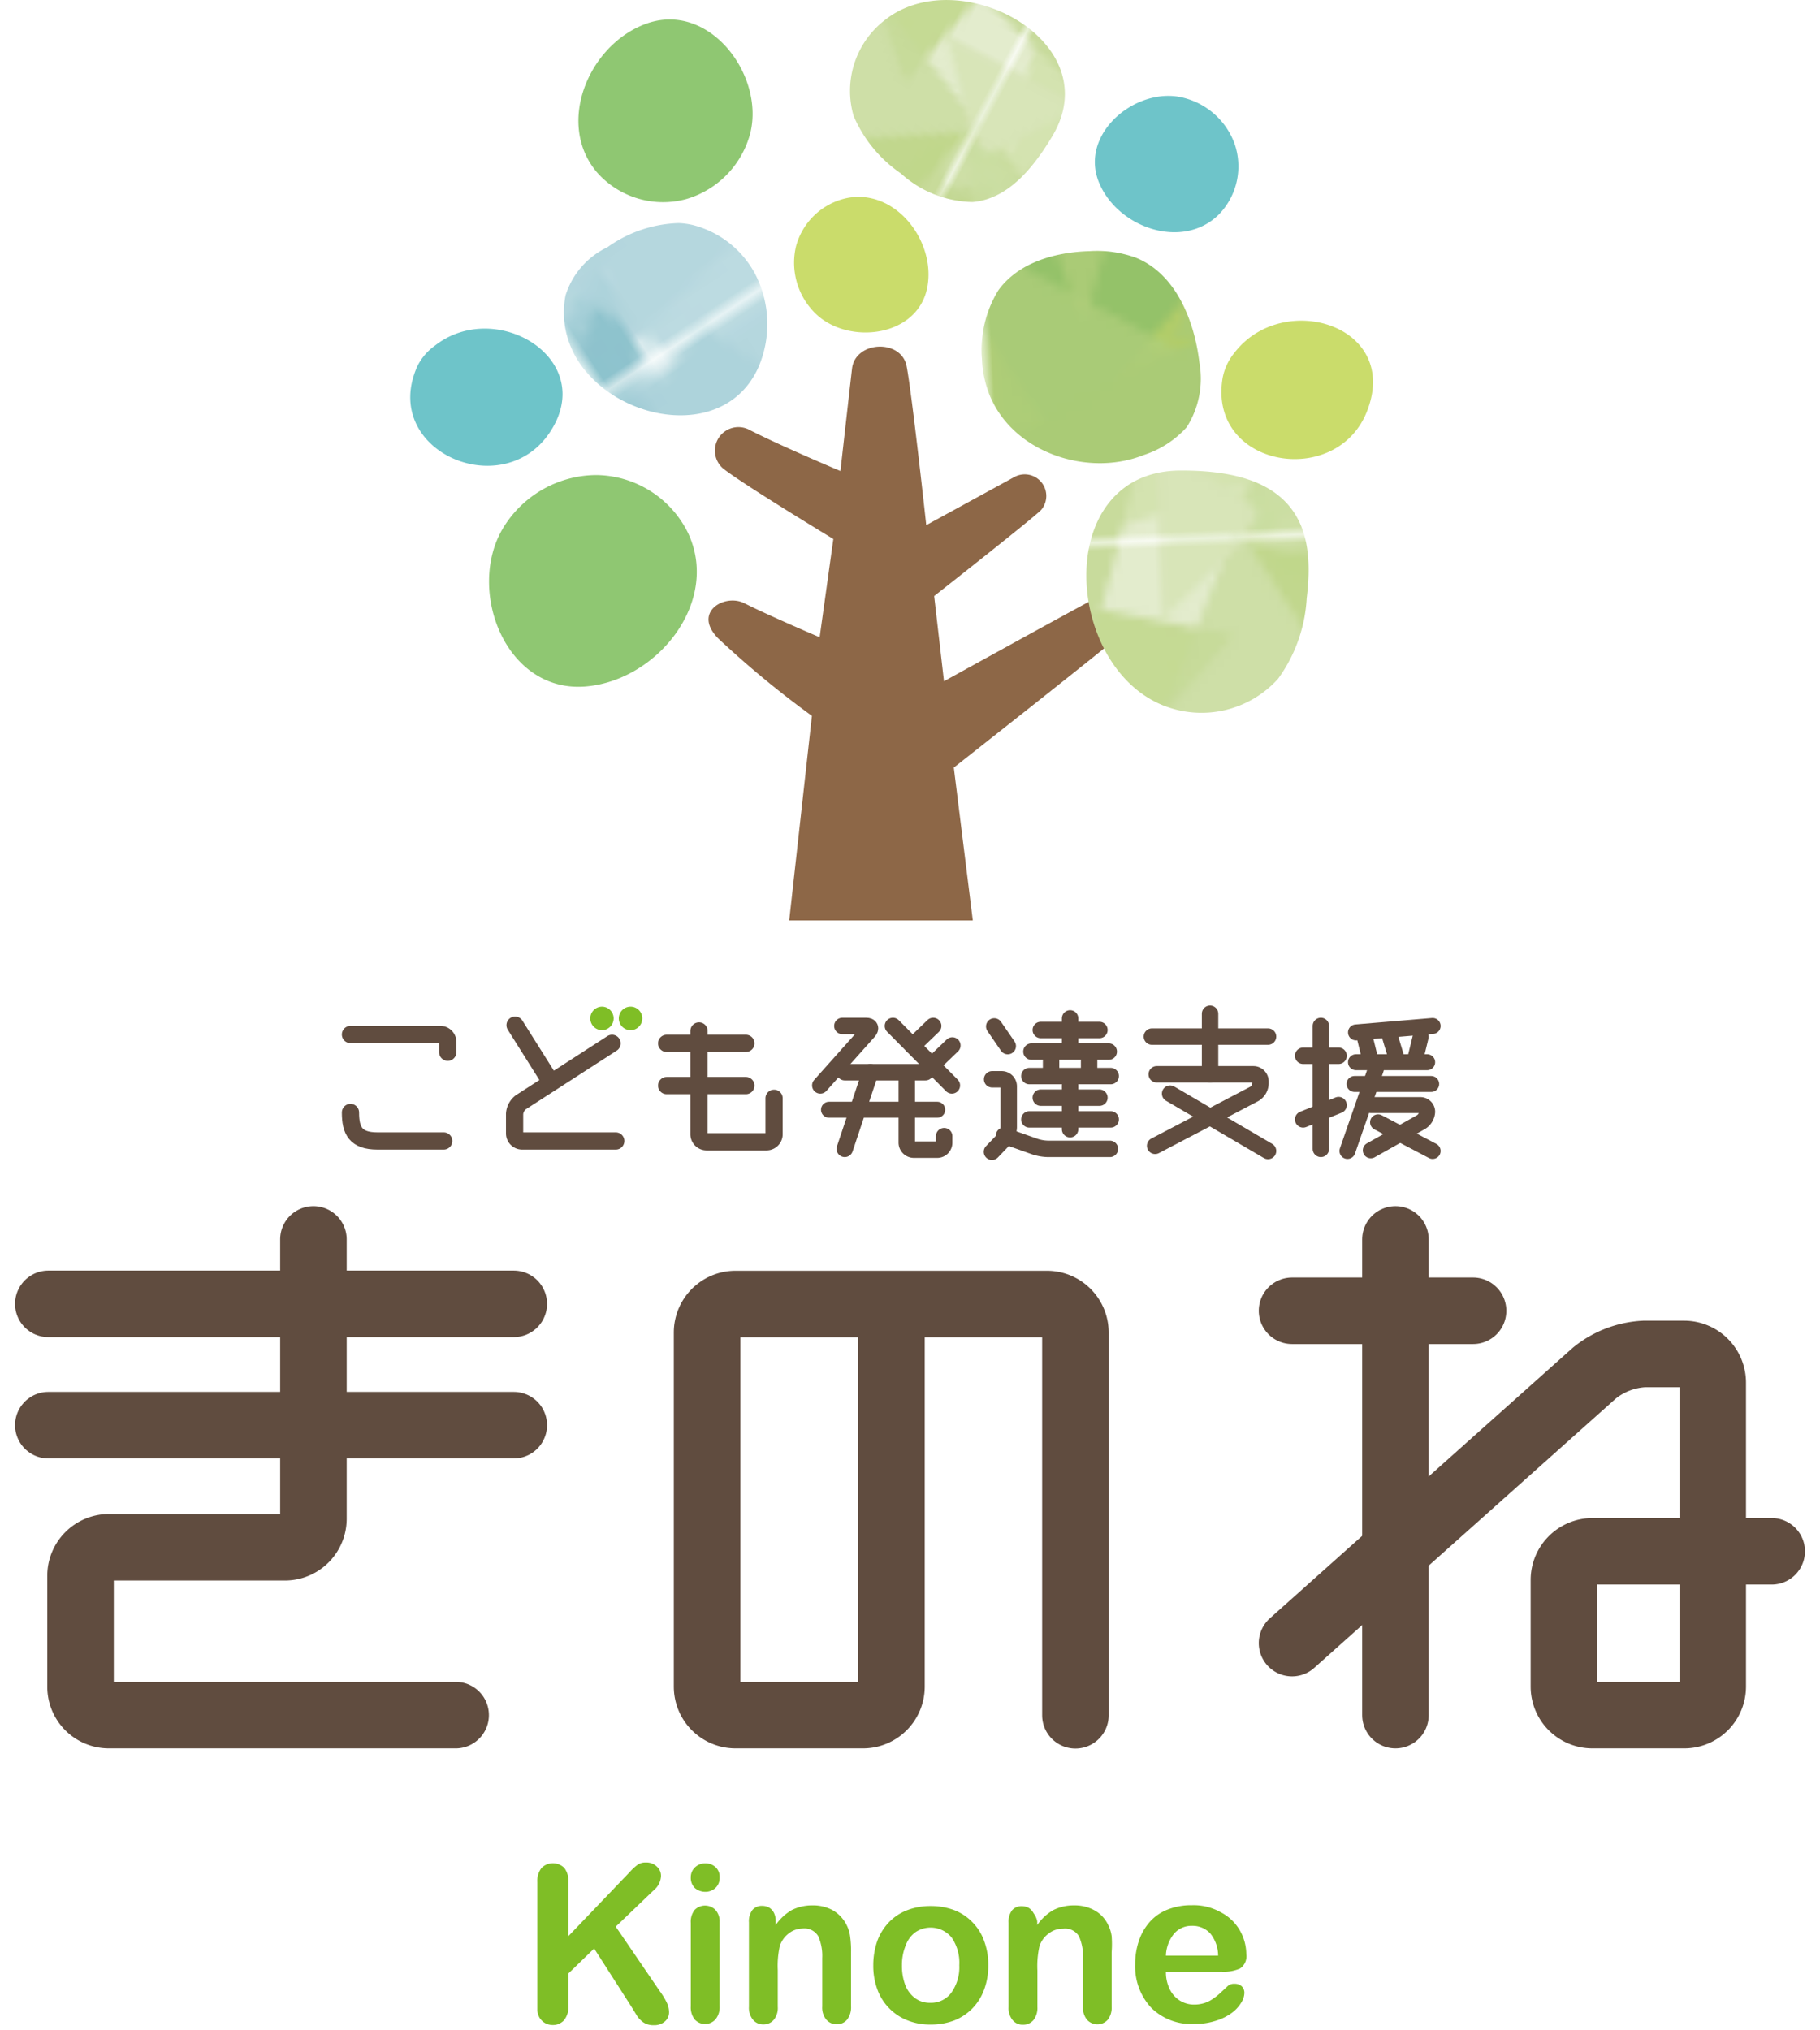
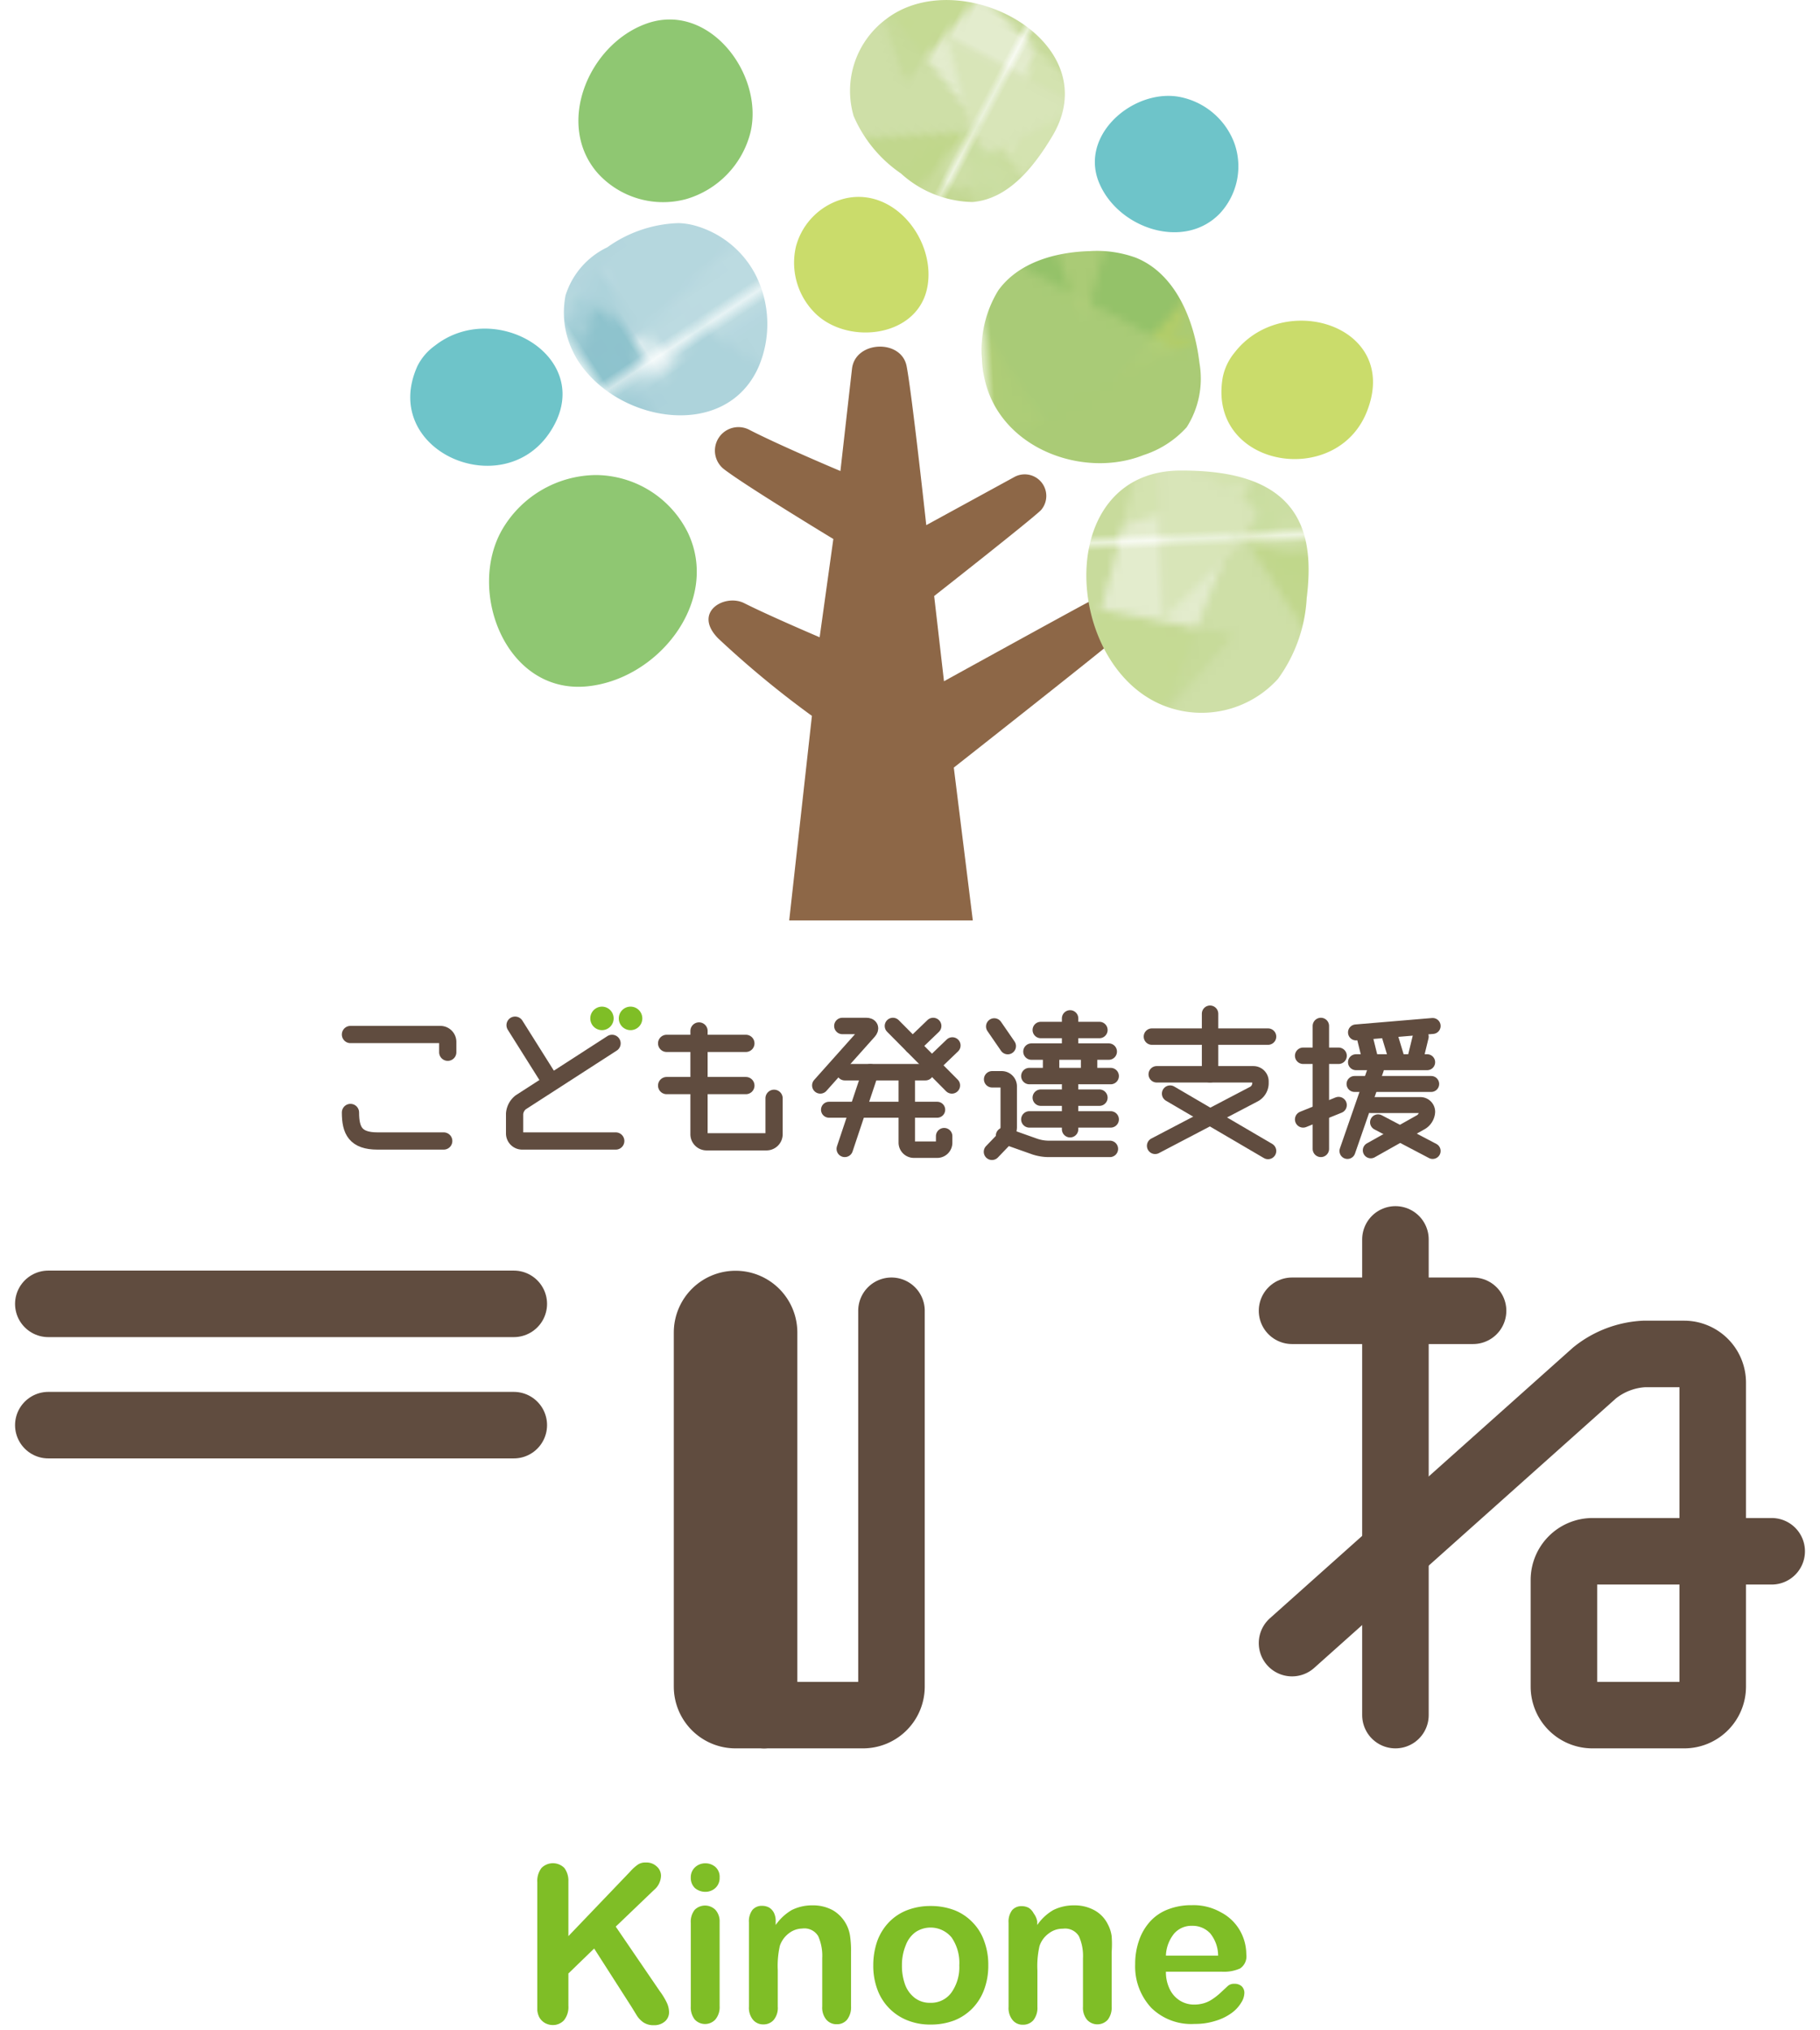
<svg xmlns="http://www.w3.org/2000/svg" id="レイヤー_1" data-name="レイヤー 1" viewBox="0 0 113 126">
  <defs>
    <style>.cls-1,.cls-41,.cls-42,.cls-43,.cls-44,.cls-45{fill:none;}.cls-10,.cls-2,.cls-4,.cls-6,.cls-8{fill:#8ebf69;}.cls-3,.cls-9{fill:#aacb76;}.cls-13,.cls-23,.cls-3{opacity:0.77;}.cls-14,.cls-24,.cls-4{opacity:0.41;}.cls-5{fill:#b0ce7b;}.cls-15,.cls-25,.cls-5{opacity:0.78;}.cls-16,.cls-26,.cls-6{opacity:0.4;}.cls-7{fill:#b2cd69;}.cls-18,.cls-28,.cls-8{opacity:0.82;}.cls-10,.cls-20,.cls-30{opacity:0.39;}.cls-11{fill:#7fb95f;}.cls-12,.cls-14,.cls-16,.cls-18,.cls-20{fill:#8ec3cd;}.cls-13,.cls-19{fill:#add3db;}.cls-15{fill:#b4d6dd;}.cls-17{fill:#daebee;}.cls-21{fill:#cce3e8;}.cls-22,.cls-24,.cls-26,.cls-28,.cls-30{fill:#bed588;}.cls-23,.cls-29{fill:#c8db9c;}.cls-25{fill:#cbdea1;}.cls-27{fill:#e3eccd;}.cls-31{fill:#d8e5b8;}.cls-32{fill:#8d6747;}.cls-33{fill:#8fc772;}.cls-34{fill:#cadc6b;}.cls-35{fill:#6ec4c9;}.cls-36{fill:url(#新規パターンスウォッチ_2);}.cls-37{fill:url(#新規パターンスウォッチ_3);}.cls-38{fill:url(#新規パターンスウォッチ_4);}.cls-39{fill:url(#新規パターンスウォッチ_4-3);}.cls-40{fill:#7fbe26;}.cls-41,.cls-42,.cls-43,.cls-44,.cls-45{stroke:#604c3f;stroke-linecap:round;stroke-miterlimit:10;}.cls-41{stroke-width:4.13px;}.cls-42{stroke-width:1.02px;}.cls-43{stroke-width:1.07px;}.cls-44{stroke-width:0.99px;}.cls-45{stroke-width:0.99px;}</style>
    <pattern id="新規パターンスウォッチ_2" data-name="新規パターンスウォッチ 2" width="50.27" height="50.27" patternTransform="matrix(-0.03, -0.55, -0.55, 0.03, 38.49, -386.41)" patternUnits="userSpaceOnUse" viewBox="0 0 50.27 50.27">
      <rect class="cls-1" width="50.27" height="50.27" />
      <polygon class="cls-2" points="54.02 44.01 41.79 52.62 56.52 60.03 54.02 44.01" />
      <polygon class="cls-3" points="27.97 35.24 60.67 62.45 22.91 79.27 27.97 35.24" />
      <polygon class="cls-2" points="3.75 44.01 -8.48 52.62 6.25 60.03 3.75 44.01" />
      <polygon class="cls-3" points="-22.3 35.24 10.4 62.45 -27.36 79.27 -22.3 35.24" />
      <polygon class="cls-4" points="57.52 9.31 84 48.69 46.67 48.69 57.52 9.31" />
      <polygon class="cls-5" points="70.38 25.83 86.99 53.36 49.47 65.15 70.38 25.83" />
      <polygon class="cls-2" points="54.02 -6.26 41.79 2.35 56.52 9.77 54.02 -6.26" />
      <path class="cls-6" d="M36.32,38.17c.56.83,10.84,23.9,10.84,23.9l12-19.73Z" />
      <path class="cls-6" d="M34.43,8.6c.55.84,10.84,23.91,10.84,23.91L57.22,12.77Z" />
      <polygon class="cls-7" points="50.27 50.27 0 50.27 0 0 50.27 0 50.27 13.25 50.27 50.27" />
      <polygon class="cls-4" points="7.25 9.31 33.74 48.69 -3.6 48.69 7.25 9.31" />
      <polygon class="cls-8" points="38.36 17.19 11.81 42.24 49.58 65.15 38.36 17.19" />
      <polygon class="cls-3" points="27.97 -15.03 60.67 12.18 22.91 29 27.97 -15.03" />
      <polygon class="cls-9" points="24.62 38.97 61.66 50.42 74.54 23.22 24.62 38.97" />
      <polygon class="cls-5" points="20.11 25.83 36.73 53.36 -0.8 65.15 20.11 25.83" />
      <polygon class="cls-10" points="36.73 42.66 52.83 53.36 52.83 36.82 36.73 42.66" />
      <polygon class="cls-2" points="3.75 -6.26 -8.48 2.35 6.25 9.77 3.75 -6.26" />
      <path class="cls-6" d="M3.67,1.75c.56.84,10.84,23.91,10.84,23.91l12-19.74Z" />
      <path class="cls-6" d="M-13.95,38.17c.56.83,10.84,23.9,10.84,23.9l12-19.73Z" />
      <path class="cls-6" d="M-15.84,8.6C-15.28,9.44-5,32.51-5,32.51L7,12.77Z" />
      <polygon class="cls-11" points="52.44 12.5 40.72 25.83 62 25.83 52.44 12.5" />
      <polygon class="cls-3" points="-22.3 -15.03 10.4 12.18 -27.36 29 -22.3 -15.03" />
      <polygon class="cls-9" points="-25.65 38.97 11.39 50.42 24.27 23.22 -25.65 38.97" />
      <polygon class="cls-10" points="-13.54 42.66 2.56 53.36 2.56 36.82 -13.54 42.66" />
      <polygon class="cls-11" points="2.17 12.5 -9.54 25.83 11.74 25.83 2.17 12.5" />
      <polygon class="cls-5" points="70.38 -24.43 86.99 3.09 49.47 14.88 70.38 -24.43" />
      <path class="cls-6" d="M36.32-12.1c.56.83,10.84,23.9,10.84,23.9l12-19.73Z" />
      <polygon class="cls-8" points="38.36 -33.08 11.81 -8.03 49.58 14.88 38.36 -33.08" />
      <polygon class="cls-9" points="24.62 -11.3 61.66 0.15 74.54 -27.05 24.62 -11.3" />
      <polygon class="cls-5" points="20.11 -24.43 36.73 3.09 -0.8 14.88 20.11 -24.43" />
      <polygon class="cls-10" points="36.73 -7.61 52.83 3.09 52.83 -13.45 36.73 -7.61" />
      <path class="cls-6" d="M-13.95-12.1c.56.83,10.84,23.9,10.84,23.9l12-19.73Z" />
      <polygon class="cls-9" points="-25.65 -11.3 11.39 0.15 24.27 -27.05 -25.65 -11.3" />
      <polygon class="cls-10" points="-13.54 -7.61 2.56 3.09 2.56 -13.45 -13.54 -7.61" />
    </pattern>
    <pattern id="新規パターンスウォッチ_3" data-name="新規パターンスウォッチ 3" width="50.27" height="50.27" patternTransform="matrix(0.53, -0.35, -0.37, -0.57, 378.08, -284.01)" patternUnits="userSpaceOnUse" viewBox="0 0 50.27 50.27">
      <rect class="cls-1" width="50.27" height="50.27" />
      <polygon class="cls-12" points="54.02 44.01 41.79 52.62 56.52 60.03 54.02 44.01" />
      <polygon class="cls-13" points="27.97 35.24 60.67 62.45 22.91 79.27 27.97 35.24" />
      <polygon class="cls-12" points="3.75 44.01 -8.48 52.62 6.25 60.03 3.75 44.01" />
      <polygon class="cls-13" points="-22.3 35.24 10.4 62.45 -27.36 79.27 -22.3 35.24" />
      <polygon class="cls-14" points="57.52 9.31 84 48.69 46.67 48.69 57.52 9.31" />
      <polygon class="cls-15" points="70.38 25.83 86.99 53.36 49.47 65.15 70.38 25.83" />
      <polygon class="cls-12" points="54.02 -6.26 41.79 2.35 56.52 9.77 54.02 -6.26" />
      <path class="cls-16" d="M36.32,38.17c.56.83,10.84,23.9,10.84,23.9l12-19.73Z" />
      <path class="cls-16" d="M34.43,8.6c.55.84,10.84,23.91,10.84,23.91L57.22,12.77Z" />
      <polygon class="cls-17" points="50.27 50.27 0 50.27 0 0 50.27 0 50.27 13.25 50.27 50.27" />
      <polygon class="cls-14" points="7.25 9.31 33.74 48.69 -3.6 48.69 7.25 9.31" />
      <polygon class="cls-18" points="38.36 17.19 11.81 42.24 49.58 65.15 38.36 17.19" />
      <polygon class="cls-13" points="27.97 -15.03 60.67 12.18 22.91 29 27.97 -15.03" />
      <polygon class="cls-19" points="24.62 38.97 61.66 50.42 74.54 23.22 24.62 38.97" />
      <polygon class="cls-15" points="20.11 25.83 36.73 53.36 -0.8 65.15 20.11 25.83" />
      <polygon class="cls-20" points="36.73 42.66 52.83 53.36 52.83 36.82 36.73 42.66" />
      <polygon class="cls-12" points="3.75 -6.26 -8.48 2.35 6.25 9.77 3.75 -6.26" />
      <path class="cls-16" d="M3.67,1.75c.56.84,10.84,23.91,10.84,23.91l12-19.74Z" />
      <path class="cls-16" d="M-13.95,38.17c.56.83,10.84,23.9,10.84,23.9l12-19.73Z" />
      <path class="cls-16" d="M-15.84,8.6C-15.28,9.44-5,32.51-5,32.51L7,12.77Z" />
      <polygon class="cls-21" points="52.44 12.5 40.72 25.83 62 25.83 52.44 12.5" />
      <polygon class="cls-13" points="-22.3 -15.03 10.4 12.18 -27.36 29 -22.3 -15.03" />
      <polygon class="cls-19" points="-25.65 38.97 11.39 50.42 24.27 23.22 -25.65 38.97" />
      <polygon class="cls-20" points="-13.54 42.66 2.56 53.36 2.56 36.82 -13.54 42.66" />
      <polygon class="cls-21" points="2.17 12.5 -9.54 25.83 11.74 25.83 2.17 12.5" />
      <polygon class="cls-15" points="70.38 -24.43 86.99 3.09 49.47 14.88 70.38 -24.43" />
      <path class="cls-16" d="M36.32-12.1c.56.83,10.84,23.9,10.84,23.9l12-19.73Z" />
      <polygon class="cls-18" points="38.36 -33.08 11.81 -8.03 49.58 14.88 38.36 -33.08" />
      <polygon class="cls-19" points="24.62 -11.3 61.66 0.15 74.54 -27.05 24.62 -11.3" />
      <polygon class="cls-15" points="20.11 -24.43 36.73 3.09 -0.8 14.88 20.11 -24.43" />
      <polygon class="cls-20" points="36.73 -7.61 52.83 3.09 52.83 -13.45 36.73 -7.61" />
      <path class="cls-16" d="M-13.95-12.1c.56.83,10.84,23.9,10.84,23.9l12-19.73Z" />
      <polygon class="cls-19" points="-25.65 -11.3 11.39 0.15 24.27 -27.05 -25.65 -11.3" />
      <polygon class="cls-20" points="-13.54 -7.61 2.56 3.09 2.56 -13.45 -13.54 -7.61" />
    </pattern>
    <pattern id="新規パターンスウォッチ_4" data-name="新規パターンスウォッチ 4" width="50.27" height="50.27" patternTransform="matrix(0.38, 0.2, 0.2, -0.38, 208.53, 291.58)" patternUnits="userSpaceOnUse" viewBox="0 0 50.27 50.27">
      <rect class="cls-1" width="50.27" height="50.27" />
      <polygon class="cls-22" points="54.02 44.01 41.79 52.62 56.52 60.03 54.02 44.01" />
      <polygon class="cls-23" points="27.97 35.24 60.67 62.45 22.91 79.27 27.97 35.24" />
      <polygon class="cls-22" points="3.75 44.01 -8.48 52.62 6.25 60.03 3.75 44.01" />
      <polygon class="cls-23" points="-22.3 35.24 10.4 62.45 -27.36 79.27 -22.3 35.24" />
      <polygon class="cls-24" points="57.52 9.31 84 48.69 46.67 48.69 57.52 9.31" />
      <polygon class="cls-25" points="70.38 25.83 86.99 53.36 49.47 65.15 70.38 25.83" />
      <polygon class="cls-22" points="54.02 -6.26 41.79 2.35 56.52 9.77 54.02 -6.26" />
      <path class="cls-26" d="M36.32,38.17c.56.83,10.84,23.9,10.84,23.9l12-19.73Z" />
      <path class="cls-26" d="M34.43,8.6c.55.84,10.84,23.91,10.84,23.91L57.22,12.77Z" />
      <polygon class="cls-27" points="50.27 50.27 0 50.27 0 0 50.27 0 50.27 13.25 50.27 50.27" />
      <polygon class="cls-24" points="7.25 9.31 33.74 48.69 -3.6 48.69 7.25 9.31" />
      <polygon class="cls-28" points="38.36 17.19 11.81 42.24 49.58 65.15 38.36 17.19" />
      <polygon class="cls-23" points="27.97 -15.03 60.67 12.18 22.91 29 27.97 -15.03" />
      <polygon class="cls-29" points="24.62 38.97 61.66 50.42 74.54 23.22 24.62 38.97" />
      <polygon class="cls-25" points="20.11 25.83 36.73 53.36 -0.8 65.15 20.11 25.83" />
      <polygon class="cls-30" points="36.73 42.66 52.83 53.36 52.83 36.82 36.73 42.66" />
      <polygon class="cls-22" points="3.75 -6.26 -8.48 2.35 6.25 9.77 3.75 -6.26" />
      <path class="cls-26" d="M3.67,1.75c.56.84,10.84,23.91,10.84,23.91l12-19.74Z" />
      <path class="cls-26" d="M-13.95,38.17c.56.83,10.84,23.9,10.84,23.9l12-19.73Z" />
      <path class="cls-26" d="M-15.84,8.6C-15.28,9.44-5,32.51-5,32.51L7,12.77Z" />
      <polygon class="cls-31" points="52.44 12.5 40.72 25.83 62 25.83 52.44 12.5" />
      <polygon class="cls-23" points="-22.3 -15.03 10.4 12.18 -27.36 29 -22.3 -15.03" />
      <polygon class="cls-29" points="-25.65 38.97 11.39 50.42 24.27 23.22 -25.65 38.97" />
      <polygon class="cls-30" points="-13.54 42.66 2.56 53.36 2.56 36.82 -13.54 42.66" />
      <polygon class="cls-31" points="2.17 12.5 -9.54 25.83 11.74 25.83 2.17 12.5" />
      <polygon class="cls-25" points="70.38 -24.43 86.99 3.09 49.47 14.88 70.38 -24.43" />
      <path class="cls-26" d="M36.32-12.1c.56.83,10.84,23.9,10.84,23.9l12-19.73Z" />
      <polygon class="cls-28" points="38.36 -33.08 11.81 -8.03 49.58 14.88 38.36 -33.08" />
      <polygon class="cls-29" points="24.62 -11.3 61.66 0.15 74.54 -27.05 24.62 -11.3" />
      <polygon class="cls-25" points="20.11 -24.43 36.73 3.09 -0.8 14.88 20.11 -24.43" />
      <polygon class="cls-30" points="36.73 -7.61 52.83 3.09 52.83 -13.45 36.73 -7.61" />
      <path class="cls-26" d="M-13.95-12.1c.56.83,10.84,23.9,10.84,23.9l12-19.73Z" />
      <polygon class="cls-29" points="-25.65 -11.3 11.39 0.15 24.27 -27.05 -25.65 -11.3" />
      <polygon class="cls-30" points="-13.54 -7.61 2.56 3.09 2.56 -13.45 -13.54 -7.61" />
    </pattern>
    <pattern id="新規パターンスウォッチ_4-3" data-name="新規パターンスウォッチ 4" width="50.27" height="50.27" patternTransform="matrix(-0.02, -0.5, -0.5, 0.02, 16.56, -398.69)" patternUnits="userSpaceOnUse" viewBox="0 0 50.27 50.27">
      <rect class="cls-1" width="50.27" height="50.27" />
      <polygon class="cls-22" points="54.02 44.01 41.79 52.62 56.52 60.03 54.02 44.01" />
      <polygon class="cls-23" points="27.97 35.24 60.67 62.45 22.91 79.27 27.97 35.24" />
      <polygon class="cls-22" points="3.75 44.01 -8.48 52.62 6.25 60.03 3.75 44.01" />
      <polygon class="cls-23" points="-22.3 35.24 10.4 62.45 -27.36 79.27 -22.3 35.24" />
      <polygon class="cls-24" points="57.52 9.31 84 48.69 46.67 48.69 57.52 9.31" />
      <polygon class="cls-25" points="70.38 25.83 86.99 53.36 49.47 65.15 70.38 25.83" />
      <polygon class="cls-22" points="54.02 -6.26 41.79 2.35 56.52 9.77 54.02 -6.26" />
      <path class="cls-26" d="M36.32,38.17c.56.83,10.84,23.9,10.84,23.9l12-19.73Z" />
      <path class="cls-26" d="M34.43,8.6c.55.84,10.84,23.91,10.84,23.91L57.22,12.77Z" />
      <polygon class="cls-27" points="50.27 50.27 0 50.27 0 0 50.27 0 50.27 13.25 50.27 50.27" />
      <polygon class="cls-24" points="7.25 9.31 33.74 48.69 -3.6 48.69 7.25 9.31" />
      <polygon class="cls-28" points="38.36 17.19 11.81 42.24 49.58 65.15 38.36 17.19" />
      <polygon class="cls-23" points="27.97 -15.03 60.67 12.18 22.91 29 27.97 -15.03" />
      <polygon class="cls-29" points="24.62 38.97 61.66 50.42 74.54 23.22 24.62 38.97" />
      <polygon class="cls-25" points="20.11 25.83 36.73 53.36 -0.8 65.15 20.11 25.83" />
      <polygon class="cls-30" points="36.73 42.66 52.83 53.36 52.83 36.82 36.73 42.66" />
      <polygon class="cls-22" points="3.75 -6.26 -8.48 2.35 6.25 9.77 3.75 -6.26" />
      <path class="cls-26" d="M3.67,1.75c.56.84,10.84,23.91,10.84,23.91l12-19.74Z" />
      <path class="cls-26" d="M-13.95,38.17c.56.83,10.84,23.9,10.84,23.9l12-19.73Z" />
      <path class="cls-26" d="M-15.84,8.6C-15.28,9.44-5,32.51-5,32.51L7,12.77Z" />
      <polygon class="cls-31" points="52.44 12.5 40.72 25.83 62 25.83 52.44 12.5" />
      <polygon class="cls-23" points="-22.3 -15.03 10.4 12.18 -27.36 29 -22.3 -15.03" />
      <polygon class="cls-29" points="-25.65 38.97 11.39 50.42 24.27 23.22 -25.65 38.97" />
      <polygon class="cls-30" points="-13.54 42.66 2.56 53.36 2.56 36.82 -13.54 42.66" />
      <polygon class="cls-31" points="2.17 12.5 -9.54 25.83 11.74 25.83 2.17 12.5" />
      <polygon class="cls-25" points="70.38 -24.43 86.99 3.09 49.47 14.88 70.38 -24.43" />
      <path class="cls-26" d="M36.32-12.1c.56.83,10.84,23.9,10.84,23.9l12-19.73Z" />
      <polygon class="cls-28" points="38.36 -33.08 11.81 -8.03 49.58 14.88 38.36 -33.08" />
      <polygon class="cls-29" points="24.62 -11.3 61.66 0.15 74.54 -27.05 24.62 -11.3" />
      <polygon class="cls-25" points="20.11 -24.43 36.73 3.09 -0.8 14.88 20.11 -24.43" />
      <polygon class="cls-30" points="36.73 -7.61 52.83 3.09 52.83 -13.45 36.73 -7.61" />
      <path class="cls-26" d="M-13.95-12.1c.56.83,10.84,23.9,10.84,23.9l12-19.73Z" />
      <polygon class="cls-29" points="-25.65 -11.3 11.39 0.15 24.27 -27.05 -25.65 -11.3" />
      <polygon class="cls-30" points="-13.54 -7.61 2.56 3.09 2.56 -13.45 -13.54 -7.61" />
    </pattern>
  </defs>
  <path class="cls-32" d="M50.41,44.44,49,57.14H60.4l-1.18-9.49s9.28-7.3,10.19-8.11a1.45,1.45,0,0,0-1.88-2.14c-1.1.58-8.92,4.89-8.92,4.89L58,37s6-4.71,6.63-5.33A1.34,1.34,0,0,0,63,29.6l-5.49,3s-.89-8.17-1.22-9.87-3.19-1.58-3.39.16-.72,6.35-.72,6.35-3.69-1.55-5.62-2.54a1.46,1.46,0,0,0-1.63,2.41c1.28,1,6.81,4.35,6.81,4.35l-.85,6.1s-3.08-1.31-4.69-2.12c-1.2-.6-3.22.55-1.61,2.19A60.22,60.22,0,0,0,50.41,44.44Z" />
  <path class="cls-33" d="M37.11,10.75a5.48,5.48,0,0,0,5.49,1.61,5.79,5.79,0,0,0,4-4.16C47.44,4.6,44,.05,40.1,1.48,36.54,2.78,34.46,7.72,37.11,10.75Z" />
  <path class="cls-34" d="M52.56,12.3a4.17,4.17,0,0,0-3.14,3,4.41,4.41,0,0,0,1.26,4.21c2.07,1.94,6.38,1.4,6.91-1.76C58.07,14.93,55.58,11.68,52.56,12.3Z" />
  <path class="cls-35" d="M75.72,13.27a4.29,4.29,0,0,0,.92-4.38A4.55,4.55,0,0,0,73.15,6c-2.87-.46-6.22,2.47-4.86,5.46C69.52,14.2,73.51,15.53,75.72,13.27Z" />
  <path class="cls-33" d="M42.72,33.09A6.42,6.42,0,0,0,37,29.49a6.81,6.81,0,0,0-5.84,3.42c-2.15,3.8.22,10.06,5.14,9.71C40.78,42.29,44.74,37.38,42.72,33.09Z" />
  <path class="cls-36" d="M71,28.25a6.14,6.14,0,0,0,2.68-1.73,5.63,5.63,0,0,0,.79-4C74.16,19.89,73,17,70.53,16a7.07,7.07,0,0,0-2.89-.41c-2.13.06-4.42.71-5.66,2.44a7,7,0,0,0-1,4.32,6.27,6.27,0,0,0,.16,1.22C62.13,27.88,67.29,29.73,71,28.25Z" />
  <path class="cls-37" d="M47.11,22.75A6.77,6.77,0,0,0,46.88,17a6.08,6.08,0,0,0-3.75-3,4.33,4.33,0,0,0-1-.15,8,8,0,0,0-4.42,1.5,4.94,4.94,0,0,0-2.6,3C33.88,25,44.47,28.8,47.11,22.75Z" />
  <path class="cls-38" d="M55,1.2a5.55,5.55,0,0,0-2,6,8.27,8.27,0,0,0,2.94,3.57,6.77,6.77,0,0,0,4.45,1.77c2.21-.18,3.79-2.16,4.93-4.06C68.88,2.59,59.6-2.36,55,1.2Z" />
  <path class="cls-39" d="M72.22,43.79a6.4,6.4,0,0,0,7.13-1.65,9.37,9.37,0,0,0,1.78-5c.23-1.87.22-3.92-.88-5.46-1.48-2.07-4.37-2.47-6.92-2.47C65.35,29.2,66,41.29,72.22,43.79Z" />
  <path class="cls-34" d="M76.65,21.89a3.52,3.52,0,0,0-.73,1.52c-1,5.64,7.19,7,9,2C86.86,20.18,79.66,18,76.65,21.89Z" />
  <path class="cls-35" d="M27,21.46a3.44,3.44,0,0,0-1.09,1.28c-2.32,5.2,5.19,8.51,8.18,4.17C37.22,22.35,30.83,18.45,27,21.46Z" />
  <path class="cls-40" d="M35.29,116.78v3.41l3.83-4a2.81,2.81,0,0,1,.47-.43.81.81,0,0,1,.51-.14.92.92,0,0,1,.68.25.76.76,0,0,1,.26.6,1.2,1.2,0,0,1-.44.86l-2.37,2.27,2.73,4a4.36,4.36,0,0,1,.44.72,1.45,1.45,0,0,1,.14.59.75.75,0,0,1-.25.57,1,1,0,0,1-.69.24,1.12,1.12,0,0,1-.66-.18,1.5,1.5,0,0,1-.43-.47l-.32-.52-2.3-3.59-1.6,1.55v2a1.31,1.31,0,0,1-.27.9.93.93,0,0,1-.71.3,1,1,0,0,1-.48-.13.93.93,0,0,1-.35-.36,1.19,1.19,0,0,1-.12-.43c0-.17,0-.4,0-.71v-7.23a1.33,1.33,0,0,1,.26-.89,1,1,0,0,1,1.42,0A1.31,1.31,0,0,1,35.29,116.78Z" />
  <path class="cls-40" d="M43.79,117.44a1,1,0,0,1-.64-.23.87.87,0,0,1-.26-.66.84.84,0,0,1,.27-.64.92.92,0,0,1,.63-.24.94.94,0,0,1,.62.22.81.81,0,0,1,.27.66.84.84,0,0,1-.26.65A.92.92,0,0,1,43.79,117.44Zm.89,1.87v5.23a1.19,1.19,0,0,1-.26.82.87.87,0,0,1-1.29,0,1.22,1.22,0,0,1-.24-.81v-5.18a1.19,1.19,0,0,1,.24-.81.91.91,0,0,1,1.29,0A1.06,1.06,0,0,1,44.68,119.31Z" />
  <path class="cls-40" d="M48.16,119.28v.22a3.18,3.18,0,0,1,1-.93,2.82,2.82,0,0,1,1.29-.29,2.54,2.54,0,0,1,1.27.31,2.22,2.22,0,0,1,1.06,1.6,6.47,6.47,0,0,1,.06,1v3.37a1.24,1.24,0,0,1-.25.82.81.81,0,0,1-.64.28.83.83,0,0,1-.65-.29,1.17,1.17,0,0,1-.25-.81v-3a3,3,0,0,0-.25-1.37,1,1,0,0,0-1-.47A1.38,1.38,0,0,0,49,120a1.62,1.62,0,0,0-.58.79,5.61,5.61,0,0,0-.13,1.51v2.27a1.17,1.17,0,0,1-.25.82.83.83,0,0,1-.65.28.81.81,0,0,1-.64-.29,1.17,1.17,0,0,1-.25-.81v-5.23a1.17,1.17,0,0,1,.22-.78.76.76,0,0,1,.61-.25.89.89,0,0,1,.43.11.83.83,0,0,1,.3.34A1.15,1.15,0,0,1,48.16,119.28Z" />
  <path class="cls-40" d="M61.36,122a4.2,4.2,0,0,1-.25,1.49,3.3,3.3,0,0,1-.72,1.17,3.26,3.26,0,0,1-1.13.76,4.07,4.07,0,0,1-1.48.26,3.76,3.76,0,0,1-1.46-.27,3.25,3.25,0,0,1-1.85-1.92,4.2,4.2,0,0,1-.25-1.49,4.55,4.55,0,0,1,.25-1.51,3.35,3.35,0,0,1,.72-1.16,3.15,3.15,0,0,1,1.13-.75,4,4,0,0,1,1.46-.26,4.1,4.1,0,0,1,1.48.26,3.17,3.17,0,0,1,1.13.76,3.12,3.12,0,0,1,.72,1.17A4.16,4.16,0,0,1,61.36,122Zm-1.8,0a2.76,2.76,0,0,0-.48-1.73,1.69,1.69,0,0,0-2.22-.34,1.74,1.74,0,0,0-.62.82A3.17,3.17,0,0,0,56,122a3.39,3.39,0,0,0,.21,1.24,1.83,1.83,0,0,0,.62.81,1.53,1.53,0,0,0,.93.28,1.56,1.56,0,0,0,1.3-.62A2.72,2.72,0,0,0,59.56,122Z" />
  <path class="cls-40" d="M64.4,119.28v.22a3.09,3.09,0,0,1,1-.93,2.85,2.85,0,0,1,1.29-.29,2.54,2.54,0,0,1,1.27.31,2,2,0,0,1,.83.88,2.17,2.17,0,0,1,.23.72,6.67,6.67,0,0,1,0,1v3.37a1.23,1.23,0,0,1-.24.82.87.87,0,0,1-1.29,0,1.17,1.17,0,0,1-.25-.81v-3a3,3,0,0,0-.25-1.37,1,1,0,0,0-1-.47,1.38,1.38,0,0,0-.87.29,1.57,1.57,0,0,0-.58.79,5.61,5.61,0,0,0-.13,1.51v2.27a1.22,1.22,0,0,1-.25.82.83.83,0,0,1-.65.28.79.79,0,0,1-.64-.29,1.17,1.17,0,0,1-.25-.81v-5.23a1.17,1.17,0,0,1,.22-.78.76.76,0,0,1,.61-.25.89.89,0,0,1,.43.11.91.91,0,0,1,.3.34A1.15,1.15,0,0,1,64.4,119.28Z" />
  <path class="cls-40" d="M75.89,122.4h-3.5a2.37,2.37,0,0,0,.24,1.09,1.7,1.7,0,0,0,.64.71,1.66,1.66,0,0,0,.88.24,2.14,2.14,0,0,0,.58-.08,1.87,1.87,0,0,0,.52-.24,4,4,0,0,0,.46-.35l.54-.5a.57.57,0,0,1,.39-.12.64.64,0,0,1,.45.15.56.56,0,0,1,.17.43,1.16,1.16,0,0,1-.19.58,2.2,2.2,0,0,1-.57.63,3.27,3.27,0,0,1-1,.5,4.13,4.13,0,0,1-1.33.2,3.53,3.53,0,0,1-2.69-1,3.76,3.76,0,0,1-1-2.7,4.42,4.42,0,0,1,.24-1.48,3.37,3.37,0,0,1,.69-1.18,2.87,2.87,0,0,1,1.11-.75,3.94,3.94,0,0,1,1.48-.26,3.43,3.43,0,0,1,1.8.44A2.9,2.9,0,0,1,77,119.87a3,3,0,0,1,.38,1.45.9.9,0,0,1-.39.88A2.46,2.46,0,0,1,75.89,122.4Zm-3.5-1h3.24a2.2,2.2,0,0,0-.49-1.38,1.49,1.49,0,0,0-1.13-.47,1.42,1.42,0,0,0-1.1.47A2.3,2.3,0,0,0,72.39,121.37Z" />
  <line class="cls-41" x1="3" y1="80.94" x2="31.9" y2="80.94" />
  <line class="cls-41" x1="3" y1="88.47" x2="31.9" y2="88.47" />
-   <path class="cls-41" d="M19.46,76.94V94.29a1.77,1.77,0,0,1-1.77,1.76H6.77A1.77,1.77,0,0,0,5,97.82v6.89a1.76,1.76,0,0,0,1.76,1.76H28.29" />
-   <path class="cls-41" d="M55.35,81.37v23.34a1.77,1.77,0,0,1-1.77,1.76H45.67a1.77,1.77,0,0,1-1.77-1.76v-22a1.77,1.77,0,0,1,1.77-1.76H65a1.77,1.77,0,0,1,1.77,1.76v23.77" />
+   <path class="cls-41" d="M55.35,81.37v23.34a1.77,1.77,0,0,1-1.77,1.76H45.67a1.77,1.77,0,0,1-1.77-1.76v-22a1.77,1.77,0,0,1,1.77-1.76a1.77,1.77,0,0,1,1.77,1.76v23.77" />
  <line class="cls-41" x1="86.64" y1="76.94" x2="86.64" y2="106.47" />
  <line class="cls-41" x1="80.22" y1="81.37" x2="91.46" y2="81.37" />
  <path class="cls-41" d="M80.22,102,99,85.23a5.34,5.34,0,0,1,3.08-1.18h2.49a1.78,1.78,0,0,1,1.77,1.77v18.89a1.77,1.77,0,0,1-1.77,1.76h-5.7a1.77,1.77,0,0,1-1.77-1.76V98.07a1.78,1.78,0,0,1,1.77-1.77H110" />
  <path class="cls-42" d="M62.34,70.5l1.89.67a2.76,2.76,0,0,0,.85.15h3.83" />
  <path class="cls-43" d="M21.76,64.22h5.59a.46.46,0,0,1,.45.46v.64" />
  <path class="cls-43" d="M21.76,69.06c0,1.12.31,1.77,1.68,1.77h4.11" />
  <path class="cls-43" d="M38,64.77l-5.67,3.66a1,1,0,0,0-.38.71v1.23a.47.47,0,0,0,.46.46h5.82" />
  <line class="cls-43" x1="31.98" y1="63.64" x2="34.1" y2="67.01" />
  <path class="cls-43" d="M43.4,64v6.42a.47.47,0,0,0,.46.46H47.6a.47.47,0,0,0,.46-.46V68.18" />
  <line class="cls-43" x1="41.39" y1="64.77" x2="46.31" y2="64.77" />
  <line class="cls-43" x1="41.39" y1="67.39" x2="46.31" y2="67.39" />
  <path class="cls-40" d="M39.88,63.22a.73.73,0,1,1-.73-.73A.73.73,0,0,1,39.88,63.22Z" />
  <path class="cls-40" d="M38.1,63.22a.73.73,0,0,1-.72.73.73.73,0,1,1,0-1.46A.73.73,0,0,1,38.1,63.22Z" />
  <path class="cls-42" d="M52.3,63.69h1.49c.24,0,.3.15.14.33l-3,3.36" />
  <line class="cls-42" x1="55.44" y1="63.69" x2="59.1" y2="67.38" />
  <line class="cls-42" x1="57.94" y1="63.69" x2="56.66" y2="64.92" />
  <line class="cls-42" x1="59.13" y1="64.9" x2="57.85" y2="66.13" />
  <line class="cls-42" x1="52.45" y1="66.56" x2="57.46" y2="66.56" />
  <line class="cls-44" x1="51.47" y1="68.89" x2="58.19" y2="68.89" />
  <line class="cls-42" x1="54.04" y1="66.56" x2="52.45" y2="71.32" />
  <path class="cls-42" d="M56.3,67v3.94a.44.44,0,0,0,.44.43h1.44a.43.43,0,0,0,.44-.42v-.42" />
  <line class="cls-42" x1="64.62" y1="63.94" x2="68.26" y2="63.94" />
  <line class="cls-42" x1="66.44" y1="63.22" x2="66.44" y2="65.17" />
  <line class="cls-42" x1="64.04" y1="65.28" x2="68.84" y2="65.28" />
  <line class="cls-42" x1="65.26" y1="65.33" x2="65.26" y2="66.35" />
  <line class="cls-42" x1="67.62" y1="65.33" x2="67.62" y2="66.35" />
  <line class="cls-42" x1="63.91" y1="66.8" x2="68.96" y2="66.8" />
  <line class="cls-42" x1="64.62" y1="68.14" x2="68.26" y2="68.14" />
  <line class="cls-42" x1="63.91" y1="69.49" x2="68.96" y2="69.49" />
  <line class="cls-42" x1="66.44" y1="67.38" x2="66.44" y2="70.1" />
  <line class="cls-42" x1="61.73" y1="63.72" x2="62.57" y2="64.94" />
  <path class="cls-42" d="M61.6,67h.6a.44.44,0,0,1,.43.44v2.54a1.24,1.24,0,0,1-.3.75l-.74.77" />
  <line class="cls-42" x1="71.52" y1="64.35" x2="78.73" y2="64.35" />
  <line class="cls-42" x1="75.13" y1="62.93" x2="75.13" y2="66.69" />
  <path class="cls-42" d="M71.82,66.69h6a.44.44,0,0,1,.44.44v.14a.78.78,0,0,1-.39.64l-6.15,3.22" />
  <line class="cls-42" x1="72.65" y1="67.89" x2="78.73" y2="71.45" />
  <line class="cls-42" x1="82.01" y1="63.69" x2="82.01" y2="71.32" />
  <line class="cls-42" x1="80.91" y1="65.54" x2="83.11" y2="65.54" />
  <line class="cls-42" x1="80.91" y1="69.49" x2="83.11" y2="68.6" />
  <line class="cls-45" x1="84.19" y1="64.09" x2="88.95" y2="63.69" />
  <line class="cls-45" x1="84.19" y1="65.94" x2="88.61" y2="65.94" />
  <line class="cls-45" x1="84.1" y1="67.29" x2="88.86" y2="67.29" />
  <line class="cls-45" x1="85.43" y1="66.35" x2="83.66" y2="71.45" />
  <path class="cls-45" d="M85.11,68.6h3.07a.42.42,0,0,1,.43.42v0a.81.81,0,0,1-.37.63l-3.13,1.76" />
  <line class="cls-45" x1="85.56" y1="69.67" x2="88.95" y2="71.45" />
  <line class="cls-45" x1="84.76" y1="64.49" x2="85.02" y2="65.54" />
  <line class="cls-45" x1="86.3" y1="64.35" x2="86.66" y2="65.54" />
  <line class="cls-45" x1="88.21" y1="64.35" x2="87.92" y2="65.54" />
</svg>